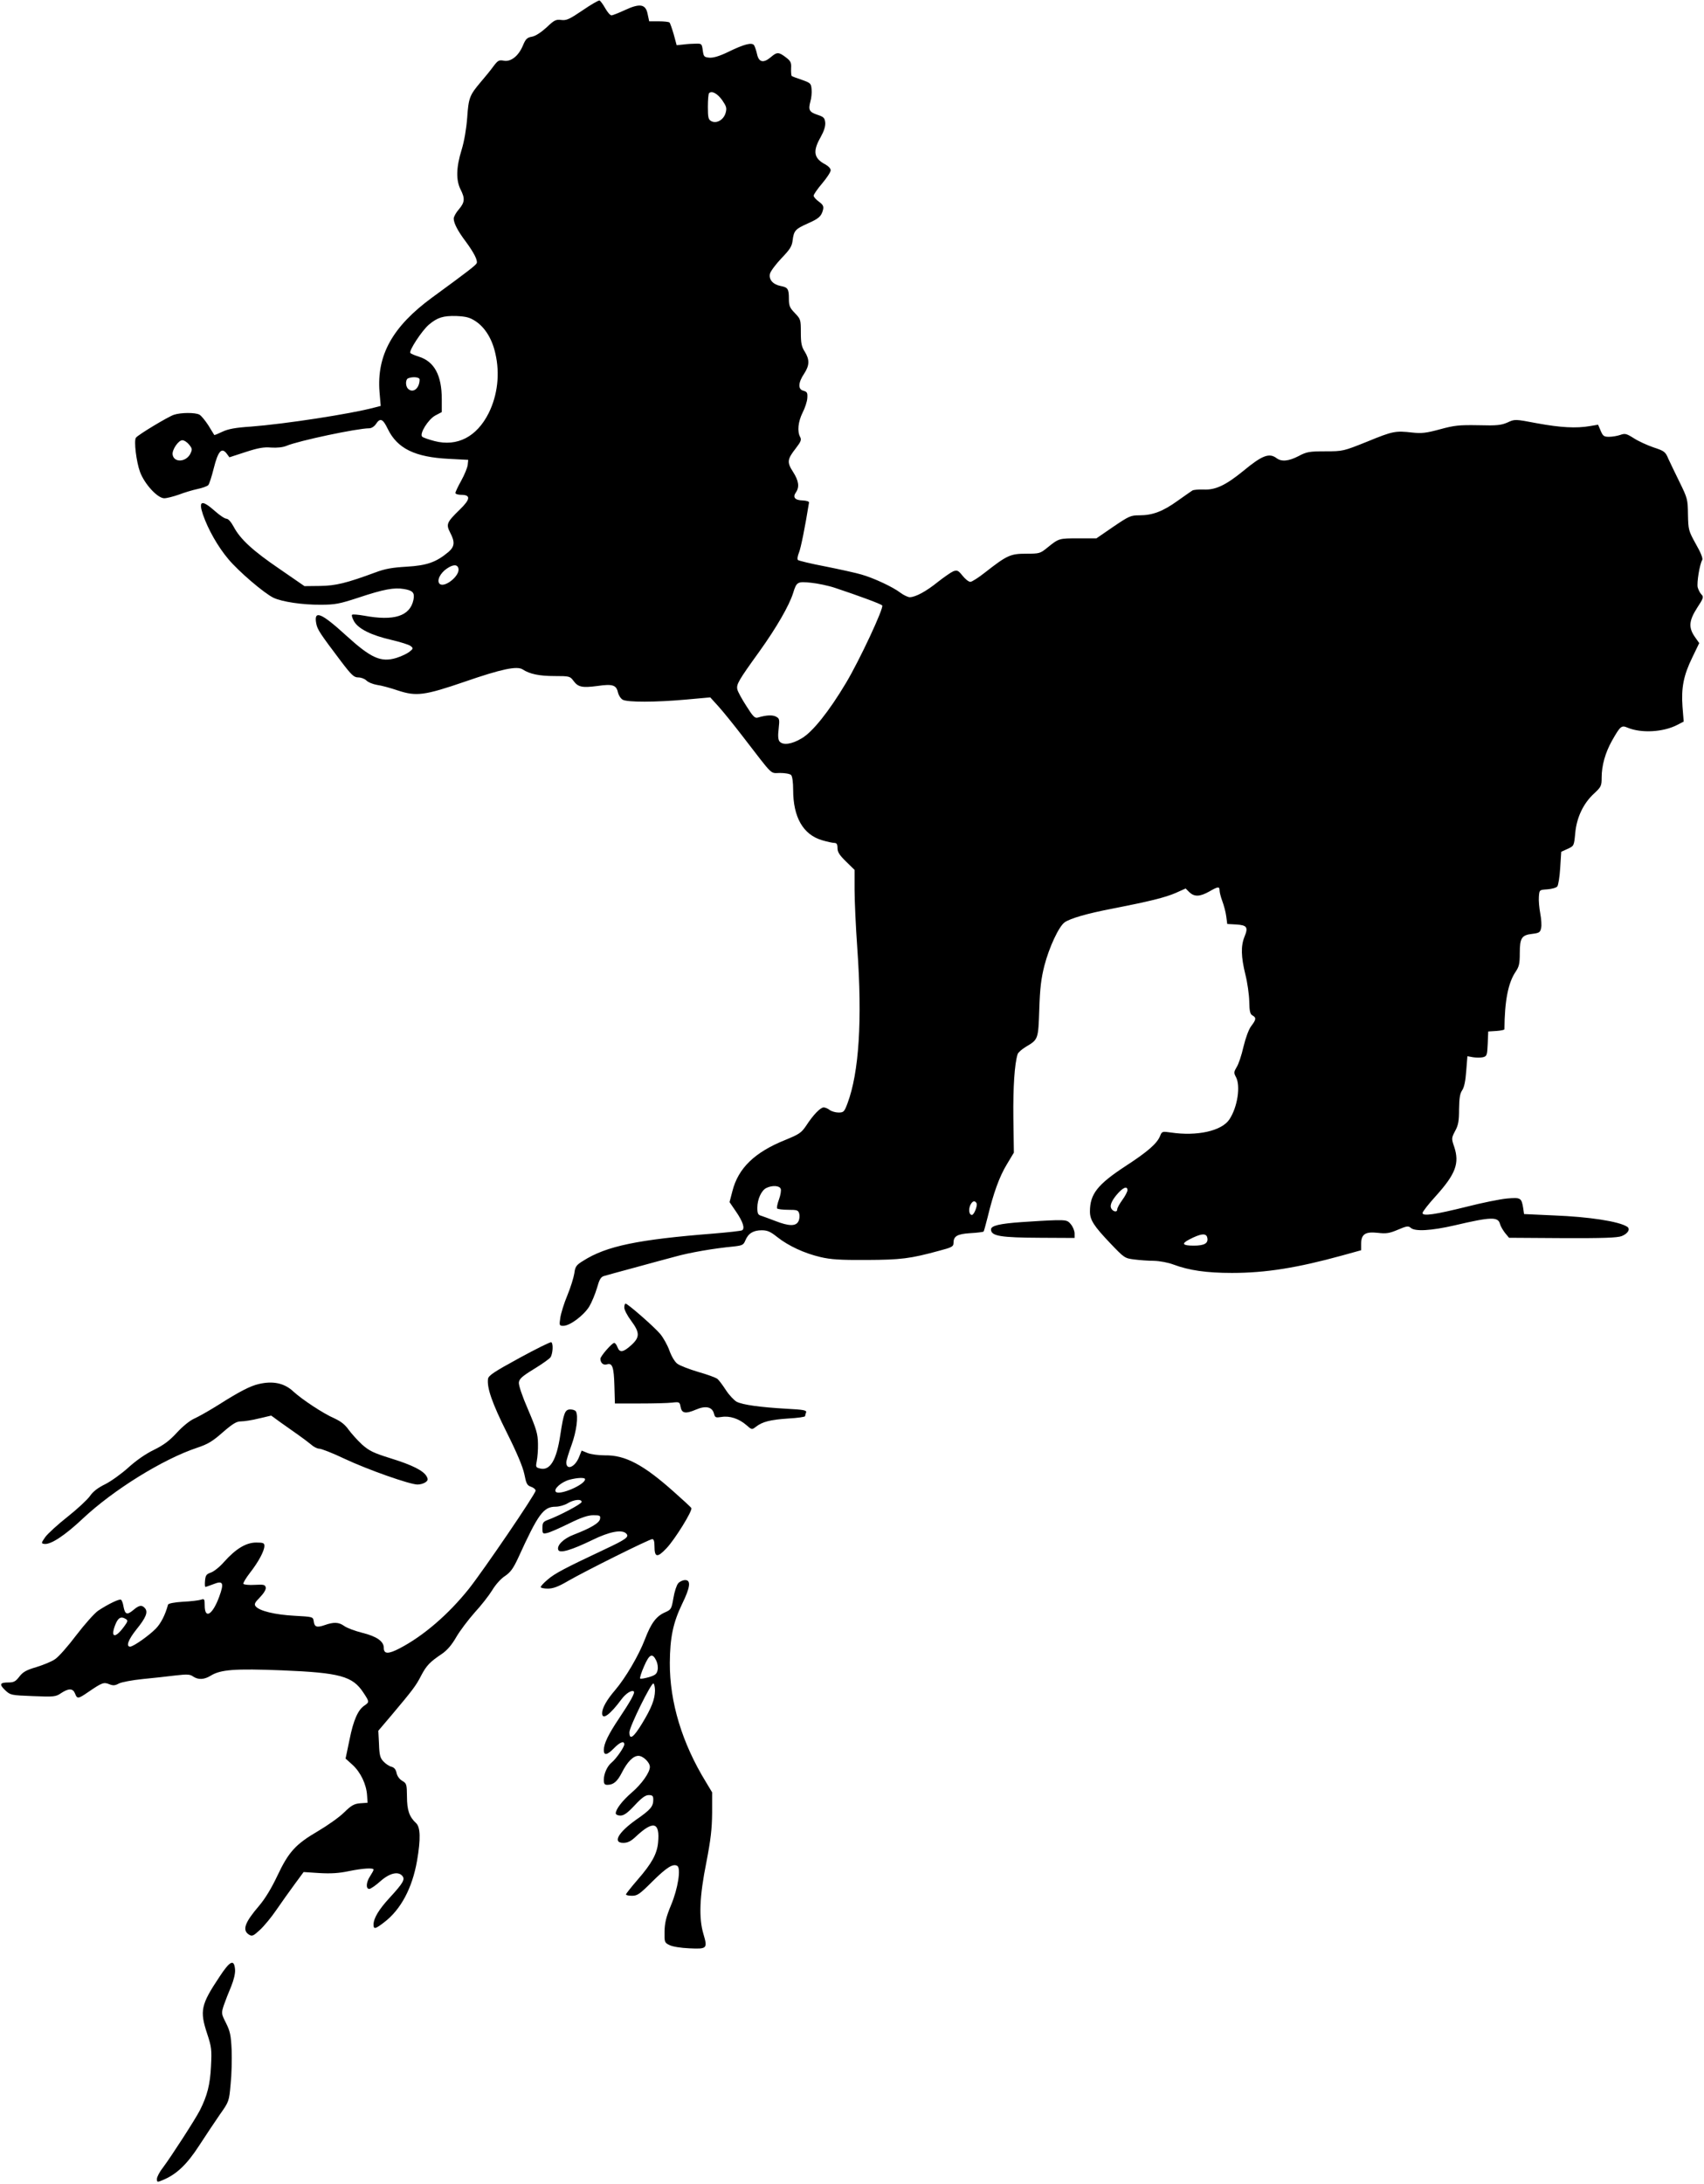
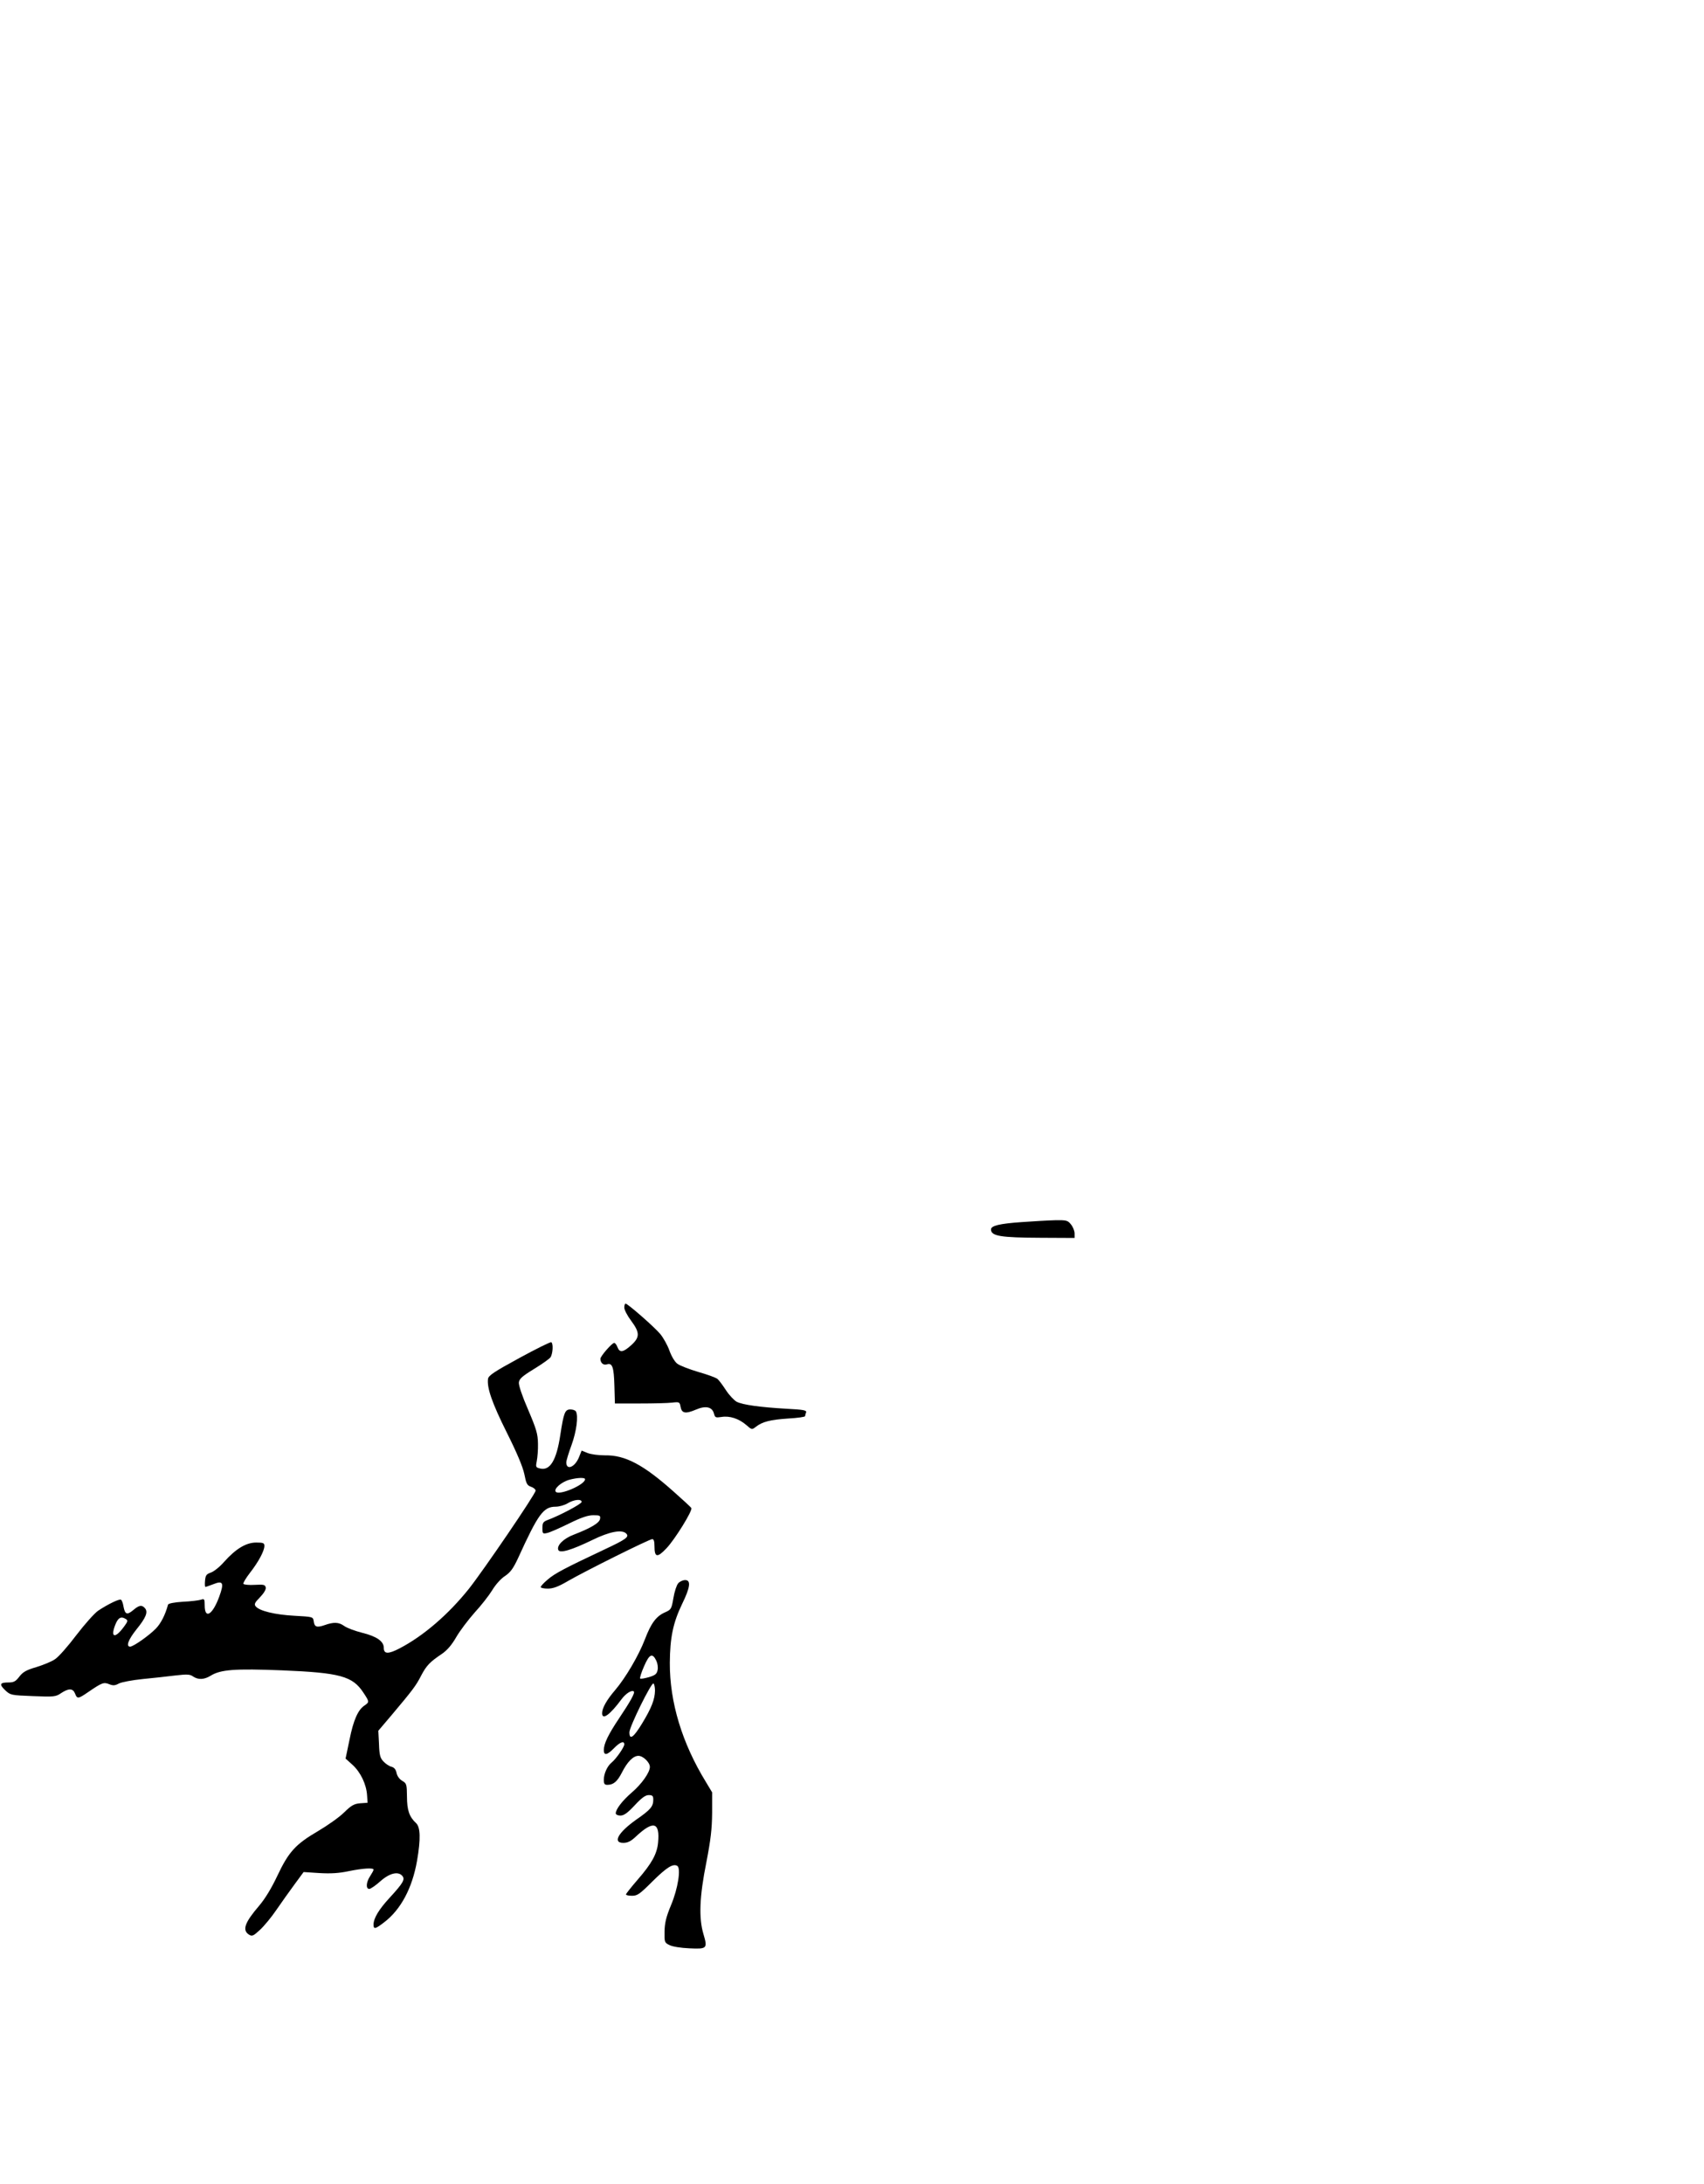
<svg xmlns="http://www.w3.org/2000/svg" version="1.0" width="999pt" height="1280pt" viewBox="0 0 999 1280" preserveAspectRatio="xMidYMid meet">
  <g transform="translate(0,1280) scale(0.1,-0.1)" fill="#000000" stroke="none">
-     <path d="M3415 12739 c-77 -52 -94 -60 -125 -56 -31 4 -41 -1 -86 -44 -32 -29 -64 -50 -85 -54 -29 -5 -37 -13 -53 -51 -25 -61 -70 -97 -111 -90 -29 6 -36 2 -61 -31 -15 -21 -49 -63 -75 -93 -66 -78 -72 -93 -80 -210 -5 -65 -17 -137 -33 -189 -32 -103 -33 -177 -6 -231 27 -53 25 -76 -10 -117 -16 -18 -30 -43 -30 -54 0 -27 24 -73 70 -134 48 -65 71 -110 65 -127 -5 -12 -47 -45 -262 -202 -232 -170 -325 -338 -308 -553 l7 -82 -39 -10 c-139 -37 -524 -96 -721 -111 -92 -6 -134 -14 -168 -30 -25 -12 -46 -21 -48 -19 -1 2 -17 28 -35 57 -19 29 -42 57 -52 62 -24 13 -108 13 -150 -1 -35 -12 -208 -116 -222 -134 -13 -17 2 -141 24 -201 27 -72 103 -154 142 -154 15 0 53 10 85 21 31 12 81 27 109 33 29 6 57 16 64 23 6 6 20 50 32 98 25 100 46 125 75 88 l17 -23 95 31 c74 24 107 30 150 26 34 -2 67 1 89 10 71 30 416 103 486 103 13 0 30 11 39 25 25 38 41 31 70 -30 56 -114 159 -164 356 -174 l115 -6 -3 -30 c-2 -16 -19 -58 -38 -92 -19 -34 -34 -66 -34 -72 0 -6 15 -11 34 -11 57 0 54 -26 -8 -86 -77 -75 -82 -86 -57 -135 29 -55 27 -82 -10 -114 -72 -60 -126 -79 -244 -86 -85 -5 -127 -12 -185 -34 -168 -62 -232 -78 -325 -79 l-90 -1 -145 100 c-159 108 -232 176 -270 248 -15 28 -32 47 -42 47 -10 0 -40 20 -68 45 -77 68 -98 62 -70 -21 30 -87 88 -189 149 -261 60 -72 210 -200 264 -226 50 -24 172 -42 277 -41 84 0 110 5 220 41 150 50 211 61 269 51 52 -9 63 -22 55 -63 -20 -96 -114 -126 -290 -93 -35 6 -67 9 -70 5 -4 -3 2 -21 12 -39 26 -44 101 -81 218 -108 52 -12 102 -28 112 -35 18 -14 18 -16 -6 -35 -14 -11 -48 -27 -77 -36 -90 -27 -148 -1 -293 131 -148 135 -191 152 -176 71 7 -36 21 -57 144 -220 63 -83 77 -96 102 -96 17 0 38 -8 48 -18 11 -11 39 -22 63 -26 24 -3 79 -18 123 -33 107 -35 155 -29 391 52 217 75 306 93 339 72 41 -27 97 -39 187 -39 87 0 91 -1 111 -28 27 -37 51 -42 142 -30 88 13 110 5 119 -39 4 -16 16 -35 28 -42 30 -15 189 -15 369 1 l144 13 49 -54 c27 -30 90 -108 140 -173 186 -241 160 -216 220 -216 29 0 58 -5 65 -12 7 -7 12 -42 12 -87 0 -160 58 -262 169 -295 30 -9 63 -16 73 -16 13 0 18 -8 18 -30 0 -24 12 -42 50 -79 l50 -49 0 -115 c0 -64 7 -218 16 -344 30 -423 10 -728 -57 -908 -19 -51 -23 -55 -53 -55 -18 0 -41 7 -52 15 -10 8 -26 15 -35 15 -19 0 -61 -43 -102 -106 -29 -43 -41 -51 -124 -85 -179 -72 -275 -165 -309 -299 l-17 -65 37 -54 c42 -61 54 -100 37 -111 -7 -4 -81 -12 -164 -19 -445 -35 -632 -73 -768 -160 -41 -25 -47 -34 -52 -74 -4 -25 -22 -83 -41 -129 -19 -45 -37 -104 -41 -130 -7 -46 -6 -48 18 -48 38 0 118 60 151 112 16 27 36 76 46 110 14 50 22 64 41 70 13 4 94 26 179 49 85 23 193 53 240 65 82 23 224 48 342 59 51 6 57 9 68 36 17 41 47 59 96 59 33 0 51 -8 91 -40 66 -52 159 -95 253 -117 59 -14 116 -18 270 -17 201 1 255 7 430 55 69 18 80 24 80 43 0 41 20 54 98 59 40 2 75 7 78 9 3 3 13 41 24 84 34 141 69 238 112 309 l42 70 -3 205 c-2 180 7 315 25 372 3 10 25 29 48 43 73 43 73 43 79 220 4 125 11 181 30 256 28 108 85 230 119 254 34 23 129 51 280 80 215 42 309 65 371 92 l58 26 22 -22 c30 -28 62 -26 116 4 52 30 61 31 61 6 0 -10 7 -38 16 -62 9 -24 20 -64 23 -89 l6 -45 53 -3 c63 -4 71 -16 48 -72 -22 -54 -20 -118 5 -220 12 -47 22 -118 23 -158 1 -58 5 -76 19 -83 23 -13 22 -24 -8 -63 -14 -19 -32 -67 -45 -121 -11 -49 -29 -103 -40 -119 -16 -27 -17 -34 -5 -56 30 -52 10 -180 -38 -251 -45 -67 -189 -99 -343 -76 -50 7 -52 7 -63 -21 -18 -44 -73 -92 -204 -177 -163 -107 -207 -163 -207 -265 0 -50 23 -85 119 -186 82 -86 85 -88 140 -95 31 -4 83 -8 116 -8 35 -1 83 -10 115 -22 91 -34 193 -49 343 -49 198 0 383 30 645 102 l112 31 0 37 c0 57 24 73 97 65 50 -6 68 -3 118 18 52 22 62 24 76 11 25 -22 119 -17 258 15 213 50 254 51 265 8 3 -12 16 -35 29 -52 l24 -29 314 -2 c237 -1 322 2 347 12 37 15 52 42 31 55 -48 31 -222 58 -429 66 l-175 8 -5 35 c-10 61 -15 63 -96 56 -41 -4 -145 -25 -231 -47 -189 -47 -263 -58 -263 -38 0 8 35 53 79 101 115 128 138 190 107 286 -17 49 -17 52 5 94 19 34 23 60 23 128 1 63 5 91 18 110 12 17 20 56 24 113 l7 87 33 -6 c19 -3 45 -3 58 0 23 6 25 11 28 79 l3 72 48 3 c26 2 47 6 47 10 1 166 22 272 65 336 21 31 25 48 25 110 0 89 11 106 73 113 41 5 47 9 52 34 4 15 1 54 -5 86 -6 32 -10 76 -8 98 3 40 3 40 50 43 25 2 52 9 58 17 6 8 14 57 17 109 l6 94 37 17 c38 17 38 18 45 91 8 93 48 176 110 233 42 39 45 45 45 94 0 70 21 145 60 215 50 88 56 93 93 77 80 -33 207 -26 289 16 l39 20 -7 87 c-8 111 6 184 58 290 l40 83 -26 37 c-38 55 -34 95 14 170 37 56 39 64 25 78 -8 8 -18 27 -22 42 -6 26 11 134 27 161 4 9 -9 43 -38 93 -43 78 -44 83 -46 172 -1 89 -3 96 -48 188 -26 53 -56 115 -67 139 -17 41 -23 46 -87 67 -38 13 -90 37 -116 54 -43 27 -51 29 -79 19 -18 -6 -47 -11 -66 -11 -30 0 -36 5 -49 36 l-15 35 -47 -8 c-81 -14 -172 -9 -309 16 -132 25 -132 25 -175 5 -37 -16 -62 -19 -171 -16 -114 2 -140 -1 -225 -24 -81 -22 -108 -25 -162 -19 -99 11 -113 9 -264 -53 -140 -56 -142 -57 -246 -57 -94 0 -110 -3 -157 -28 -58 -30 -100 -34 -129 -12 -43 32 -84 17 -195 -75 -102 -83 -162 -112 -231 -109 -30 1 -61 -1 -68 -6 -7 -4 -46 -32 -86 -60 -86 -62 -147 -85 -223 -85 -52 0 -61 -4 -154 -67 l-99 -68 -106 0 c-114 0 -114 0 -181 -54 -43 -35 -47 -36 -125 -36 -92 0 -112 -9 -241 -110 -38 -30 -77 -55 -86 -55 -10 0 -30 16 -46 36 -25 31 -31 34 -54 26 -14 -6 -54 -34 -90 -62 -68 -55 -130 -89 -165 -90 -11 0 -36 12 -55 26 -44 34 -158 87 -229 107 -30 9 -125 30 -210 47 -85 16 -158 34 -162 38 -5 5 -2 24 6 43 11 27 36 150 59 294 1 6 -15 11 -37 12 -46 1 -60 19 -40 47 22 32 17 68 -17 121 -36 56 -34 73 16 137 30 39 35 50 26 67 -18 33 -12 89 14 142 14 27 27 66 28 86 2 31 -1 37 -23 43 -33 8 -31 48 5 101 31 48 32 81 3 128 -19 29 -23 51 -23 113 0 74 -1 78 -35 113 -30 31 -35 43 -35 83 0 59 -6 68 -49 76 -45 9 -70 38 -62 72 4 15 34 55 67 90 50 52 62 70 66 106 7 56 16 66 88 98 66 29 80 42 90 80 5 21 0 30 -24 48 -17 12 -31 28 -31 35 0 7 22 39 50 72 28 33 50 67 50 77 0 10 -13 24 -29 33 -70 36 -78 77 -30 161 20 36 29 64 27 86 -3 27 -9 33 -45 45 -49 16 -55 29 -42 78 6 20 9 52 7 72 -3 34 -6 37 -57 55 -30 10 -57 20 -60 23 -2 3 -4 23 -3 44 2 34 -2 43 -31 65 -42 32 -52 32 -89 0 -43 -36 -70 -29 -80 20 -5 22 -13 45 -18 52 -14 16 -58 5 -152 -41 -52 -25 -87 -35 -110 -33 -30 3 -33 6 -38 43 -5 38 -7 40 -40 39 -19 0 -52 -2 -74 -5 l-39 -4 -17 63 c-10 34 -21 66 -25 70 -4 4 -32 7 -63 7 l-56 0 -9 42 c-11 59 -45 65 -133 24 -37 -17 -72 -31 -79 -31 -8 0 -24 19 -37 42 -13 23 -28 43 -33 45 -6 2 -50 -24 -100 -58z m819 -526 c25 -37 28 -46 20 -75 -12 -41 -53 -64 -84 -48 -17 9 -20 21 -20 84 0 40 3 76 7 80 16 16 49 -2 77 -41z m-1445 -1296 c55 -37 96 -103 115 -188 28 -119 13 -245 -39 -350 -70 -139 -184 -198 -317 -164 -34 9 -67 20 -73 26 -17 17 35 101 77 124 l38 20 0 76 c0 140 -44 221 -135 249 -22 7 -44 16 -49 21 -12 10 67 131 108 166 51 43 85 53 162 51 58 -3 78 -8 113 -31z m-329 -341 c0 -52 -39 -83 -68 -54 -16 16 -15 55 1 61 27 11 67 7 67 -7z m-1351 -382 c19 -24 19 -28 6 -55 -26 -48 -96 -51 -103 -3 -4 28 34 84 57 84 11 0 29 -12 40 -26z m1579 -727 c8 -43 -84 -115 -111 -88 -18 18 4 63 43 89 38 26 63 25 68 -1z m2207 -112 c147 -49 268 -94 277 -103 12 -12 -133 -322 -212 -454 -99 -166 -196 -288 -260 -325 -58 -35 -110 -42 -130 -18 -8 10 -10 33 -5 74 6 55 5 60 -15 71 -21 11 -55 10 -106 -5 -18 -6 -29 5 -68 67 -26 40 -50 84 -53 97 -7 30 5 51 129 223 99 138 175 269 198 343 20 65 25 68 104 60 39 -4 102 -17 141 -30z m-318 -3522 c4 -9 -1 -37 -10 -62 -9 -24 -14 -48 -11 -53 3 -4 32 -8 64 -8 55 0 60 -2 66 -24 3 -13 1 -34 -6 -45 -15 -28 -56 -27 -133 3 -34 13 -72 27 -84 31 -19 5 -23 13 -23 47 0 50 24 102 53 116 35 17 77 14 84 -5z m2033 -8 c0 -8 -13 -34 -30 -57 -16 -22 -30 -47 -30 -55 0 -24 -35 -10 -38 15 -2 15 9 39 33 68 36 44 65 57 65 29z m-885 -76 c8 -12 -14 -69 -27 -69 -16 0 -21 30 -10 56 12 26 27 31 37 13z m1353 -203 c7 -32 -17 -46 -79 -46 -66 0 -75 11 -27 36 69 36 101 39 106 10z" />
    <path d="M5990 5638 c-129 -9 -180 -21 -180 -43 0 -39 55 -48 293 -49 l197 -1 0 26 c0 15 -9 38 -21 53 -19 24 -26 26 -92 25 -40 -1 -128 -6 -197 -11z" />
    <path d="M3660 5137 c0 -13 18 -48 40 -77 52 -70 52 -97 0 -144 -47 -42 -67 -45 -80 -11 -5 14 -14 25 -19 25 -13 0 -81 -78 -81 -93 0 -24 17 -39 37 -33 33 11 42 -15 45 -125 l3 -104 145 0 c80 0 165 2 190 5 43 5 45 4 50 -25 7 -38 29 -42 90 -16 58 25 96 16 106 -24 6 -23 10 -24 44 -19 48 8 102 -10 145 -47 32 -28 33 -29 56 -11 38 30 85 42 191 49 54 3 98 9 98 14 0 4 3 14 6 22 4 12 -14 16 -113 21 -157 9 -258 23 -294 41 -16 9 -45 40 -63 68 -19 29 -41 59 -50 66 -8 7 -59 26 -113 41 -53 16 -108 37 -122 48 -15 11 -34 43 -46 76 -11 32 -36 76 -54 98 -35 42 -191 178 -203 178 -5 0 -8 -10 -8 -23z" />
    <path d="M3044 4841 c-147 -80 -180 -102 -183 -122 -7 -52 24 -142 110 -314 60 -120 94 -201 103 -244 11 -56 16 -66 39 -74 15 -5 27 -15 27 -23 0 -19 -304 -465 -391 -575 -120 -150 -266 -276 -406 -349 -67 -35 -93 -34 -93 3 0 38 -41 67 -126 88 -44 11 -91 29 -106 40 -32 23 -61 24 -115 5 -46 -16 -60 -11 -64 24 -4 25 -6 25 -114 31 -112 6 -204 28 -226 55 -10 12 -6 22 25 53 23 24 36 46 34 57 -3 17 -12 19 -65 16 -33 -2 -63 1 -66 6 -3 4 14 33 38 64 50 64 85 129 85 158 0 17 -6 20 -48 20 -59 0 -119 -36 -188 -113 -25 -29 -60 -57 -78 -63 -26 -9 -31 -16 -34 -47 -2 -20 -1 -37 2 -37 3 0 24 7 47 16 57 23 64 8 34 -74 -39 -106 -85 -134 -85 -50 0 37 -2 40 -22 33 -13 -4 -60 -10 -106 -12 -50 -3 -85 -10 -87 -17 -16 -60 -42 -110 -71 -140 -40 -41 -132 -106 -151 -106 -26 0 -11 41 37 101 56 69 69 102 50 124 -18 21 -34 19 -69 -11 -36 -30 -48 -26 -57 21 -3 20 -10 38 -15 40 -9 6 -74 -25 -133 -64 -21 -14 -79 -79 -128 -143 -49 -65 -105 -129 -126 -142 -20 -14 -70 -34 -109 -46 -58 -17 -78 -28 -99 -55 -22 -29 -33 -35 -65 -35 -50 0 -55 -11 -18 -46 30 -28 33 -29 162 -34 125 -5 134 -4 166 18 44 29 69 28 81 -3 12 -32 18 -32 76 8 82 56 92 60 124 47 22 -9 34 -9 57 4 16 8 79 20 139 26 60 6 146 15 192 21 70 8 86 7 104 -6 30 -20 64 -19 102 4 59 37 142 43 421 32 338 -14 412 -34 475 -130 36 -54 36 -56 7 -76 -38 -25 -65 -85 -88 -201 l-23 -110 41 -37 c47 -43 81 -114 85 -178 l3 -44 -43 -3 c-35 -3 -51 -11 -95 -54 -28 -28 -98 -77 -154 -110 -130 -76 -171 -121 -237 -261 -34 -72 -72 -135 -108 -177 -84 -98 -99 -142 -58 -168 18 -11 25 -8 64 28 24 22 68 75 97 118 29 42 77 110 106 149 l53 72 92 -6 c67 -4 115 -1 172 11 83 17 146 21 146 9 0 -5 -9 -21 -20 -38 -24 -36 -26 -75 -5 -75 8 0 37 20 65 45 54 48 105 60 129 31 17 -20 4 -42 -73 -126 -65 -70 -96 -122 -96 -159 0 -29 10 -27 63 14 97 74 164 200 192 360 22 128 20 197 -6 221 -39 36 -53 75 -53 155 -1 72 -2 77 -27 92 -16 9 -30 27 -34 46 -4 21 -14 33 -30 37 -13 3 -34 17 -47 31 -19 20 -24 37 -26 102 l-4 78 79 93 c122 145 142 171 172 230 31 59 51 80 121 127 31 21 58 52 85 99 22 38 71 102 108 144 38 41 84 100 103 131 19 32 51 68 75 83 32 22 48 44 76 104 119 261 149 302 221 302 20 0 52 9 70 20 36 22 82 27 82 8 0 -12 -133 -82 -202 -107 -23 -9 -28 -16 -28 -46 0 -33 2 -35 28 -29 15 3 72 28 127 55 73 36 112 49 143 49 39 0 43 -2 40 -21 -3 -24 -54 -54 -152 -92 -62 -23 -103 -64 -93 -90 8 -22 76 -2 200 58 100 49 173 63 198 38 20 -20 0 -34 -130 -95 -227 -107 -289 -139 -330 -175 -23 -19 -41 -39 -41 -44 0 -5 19 -9 42 -9 30 0 61 11 117 44 106 61 478 246 495 246 9 0 13 -13 13 -41 0 -67 16 -70 70 -13 49 51 155 222 146 236 -2 5 -48 47 -101 94 -180 161 -287 217 -405 215 -40 0 -83 6 -103 14 l-34 14 -16 -40 c-24 -58 -74 -78 -74 -29 0 10 14 56 31 102 29 80 41 171 25 197 -4 6 -18 11 -32 11 -32 0 -39 -19 -59 -149 -22 -148 -60 -212 -119 -197 -25 6 -26 9 -19 44 4 20 8 66 7 102 -1 57 -9 84 -58 199 -34 78 -56 143 -54 159 2 21 20 37 87 78 46 28 90 59 98 69 14 20 18 81 5 89 -4 3 -89 -39 -188 -93z m386 -710 c0 -32 -149 -96 -171 -74 -16 16 32 58 79 71 49 13 92 14 92 3z m-2691 -820 c11 -7 10 -14 -7 -37 -54 -77 -87 -76 -57 2 17 44 34 54 64 35z" />
-     <path d="M1517 4689 c-49 -11 -113 -44 -233 -120 -54 -34 -119 -71 -144 -82 -27 -12 -68 -45 -103 -83 -44 -48 -78 -73 -135 -101 -48 -23 -105 -63 -150 -104 -40 -36 -101 -80 -135 -97 -43 -21 -72 -43 -90 -70 -16 -22 -74 -76 -131 -121 -56 -44 -115 -98 -130 -118 -25 -36 -25 -38 -7 -41 37 -6 121 49 226 148 180 169 469 348 669 415 64 21 92 38 152 91 59 51 81 64 106 64 18 0 66 7 105 17 l73 17 55 -40 c30 -21 76 -54 102 -72 26 -18 60 -44 76 -57 15 -14 37 -25 49 -25 12 0 79 -26 148 -59 136 -64 383 -151 428 -151 16 0 36 6 46 13 15 11 17 17 7 35 -18 33 -85 67 -212 106 -99 31 -124 43 -166 80 -27 25 -62 64 -79 87 -21 30 -45 49 -84 67 -65 28 -190 111 -240 157 -52 49 -119 64 -203 44z" />
    <path d="M3976 3521 c-9 -10 -22 -49 -28 -86 -11 -64 -13 -68 -49 -84 -51 -22 -82 -63 -118 -158 -37 -96 -113 -225 -174 -297 -50 -58 -77 -106 -77 -136 0 -43 46 -10 114 82 26 35 61 56 72 45 8 -8 -22 -61 -87 -158 -63 -94 -89 -148 -89 -185 0 -34 20 -30 60 11 35 36 60 45 60 22 0 -16 -48 -85 -74 -106 -26 -21 -46 -66 -46 -101 0 -24 4 -30 21 -30 35 0 58 19 85 72 32 63 66 98 97 98 27 0 67 -38 67 -65 0 -32 -47 -99 -105 -149 -56 -48 -95 -99 -95 -123 0 -7 12 -13 27 -13 21 0 42 15 84 60 41 44 63 60 82 60 22 0 27 -5 27 -26 0 -41 -15 -59 -100 -118 -106 -75 -140 -136 -76 -136 26 0 44 9 73 36 103 97 143 87 131 -35 -6 -66 -38 -123 -119 -216 -38 -44 -69 -83 -69 -87 0 -5 16 -8 36 -8 31 0 45 10 120 85 83 82 120 105 145 90 22 -14 4 -133 -37 -230 -29 -70 -37 -104 -38 -155 -1 -62 0 -65 29 -79 17 -9 67 -17 117 -19 104 -5 107 -1 82 84 -28 94 -23 220 17 419 26 135 33 195 34 291 l0 120 -36 60 c-140 228 -213 468 -212 699 1 148 19 235 72 345 48 98 53 140 18 140 -13 0 -32 -8 -41 -19z m-128 -454 c7 -15 11 -40 7 -55 -4 -22 -14 -30 -51 -41 -25 -7 -47 -11 -51 -8 -3 4 7 36 23 72 31 72 49 80 72 32z m-8 -175 c-1 -51 -20 -101 -76 -193 -50 -82 -74 -99 -74 -51 0 32 129 294 141 286 5 -3 9 -22 9 -42z" />
-     <path d="M1288 1217 c-111 -166 -118 -201 -73 -337 25 -76 27 -92 22 -189 -5 -107 -22 -173 -65 -258 -27 -53 -170 -274 -216 -335 -20 -25 -36 -56 -36 -67 0 -21 1 -21 37 -6 79 33 140 92 210 200 38 58 92 140 122 183 54 76 54 78 63 177 6 55 8 146 6 202 -4 86 -9 109 -33 157 -28 56 -28 57 -13 104 9 26 28 75 43 110 16 40 25 77 23 100 -5 62 -29 52 -90 -41z" />
  </g>
</svg>